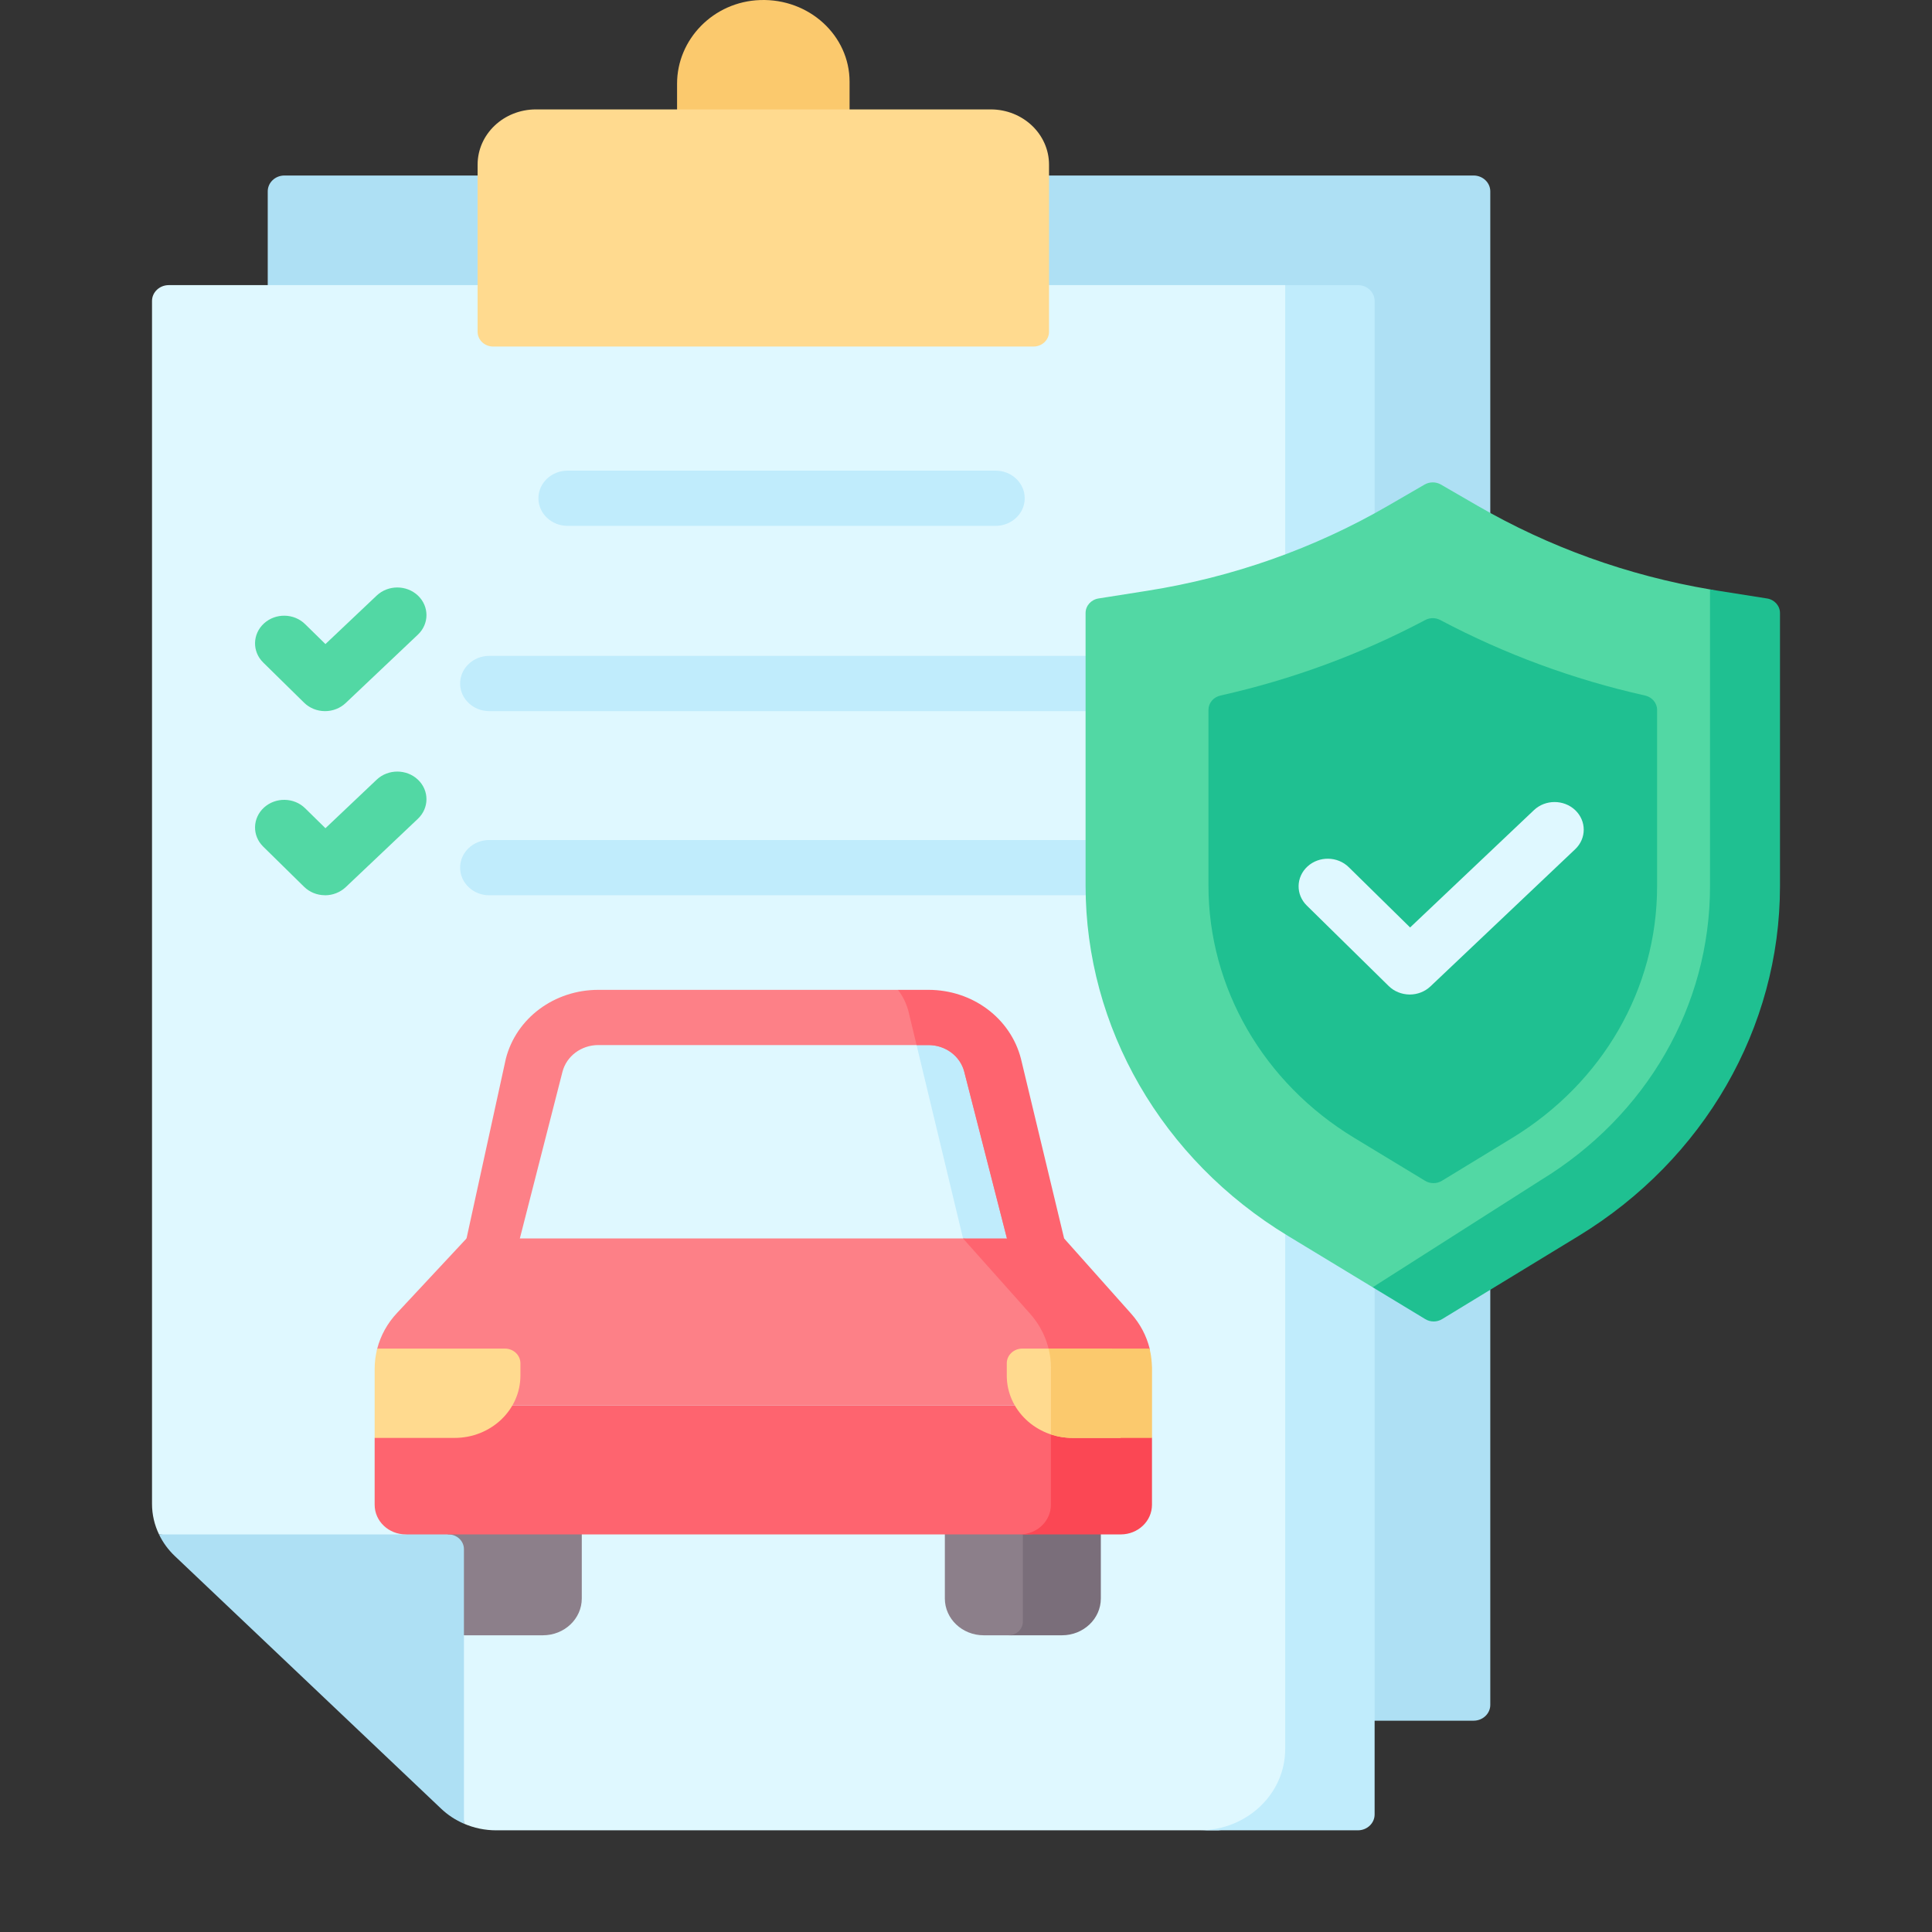
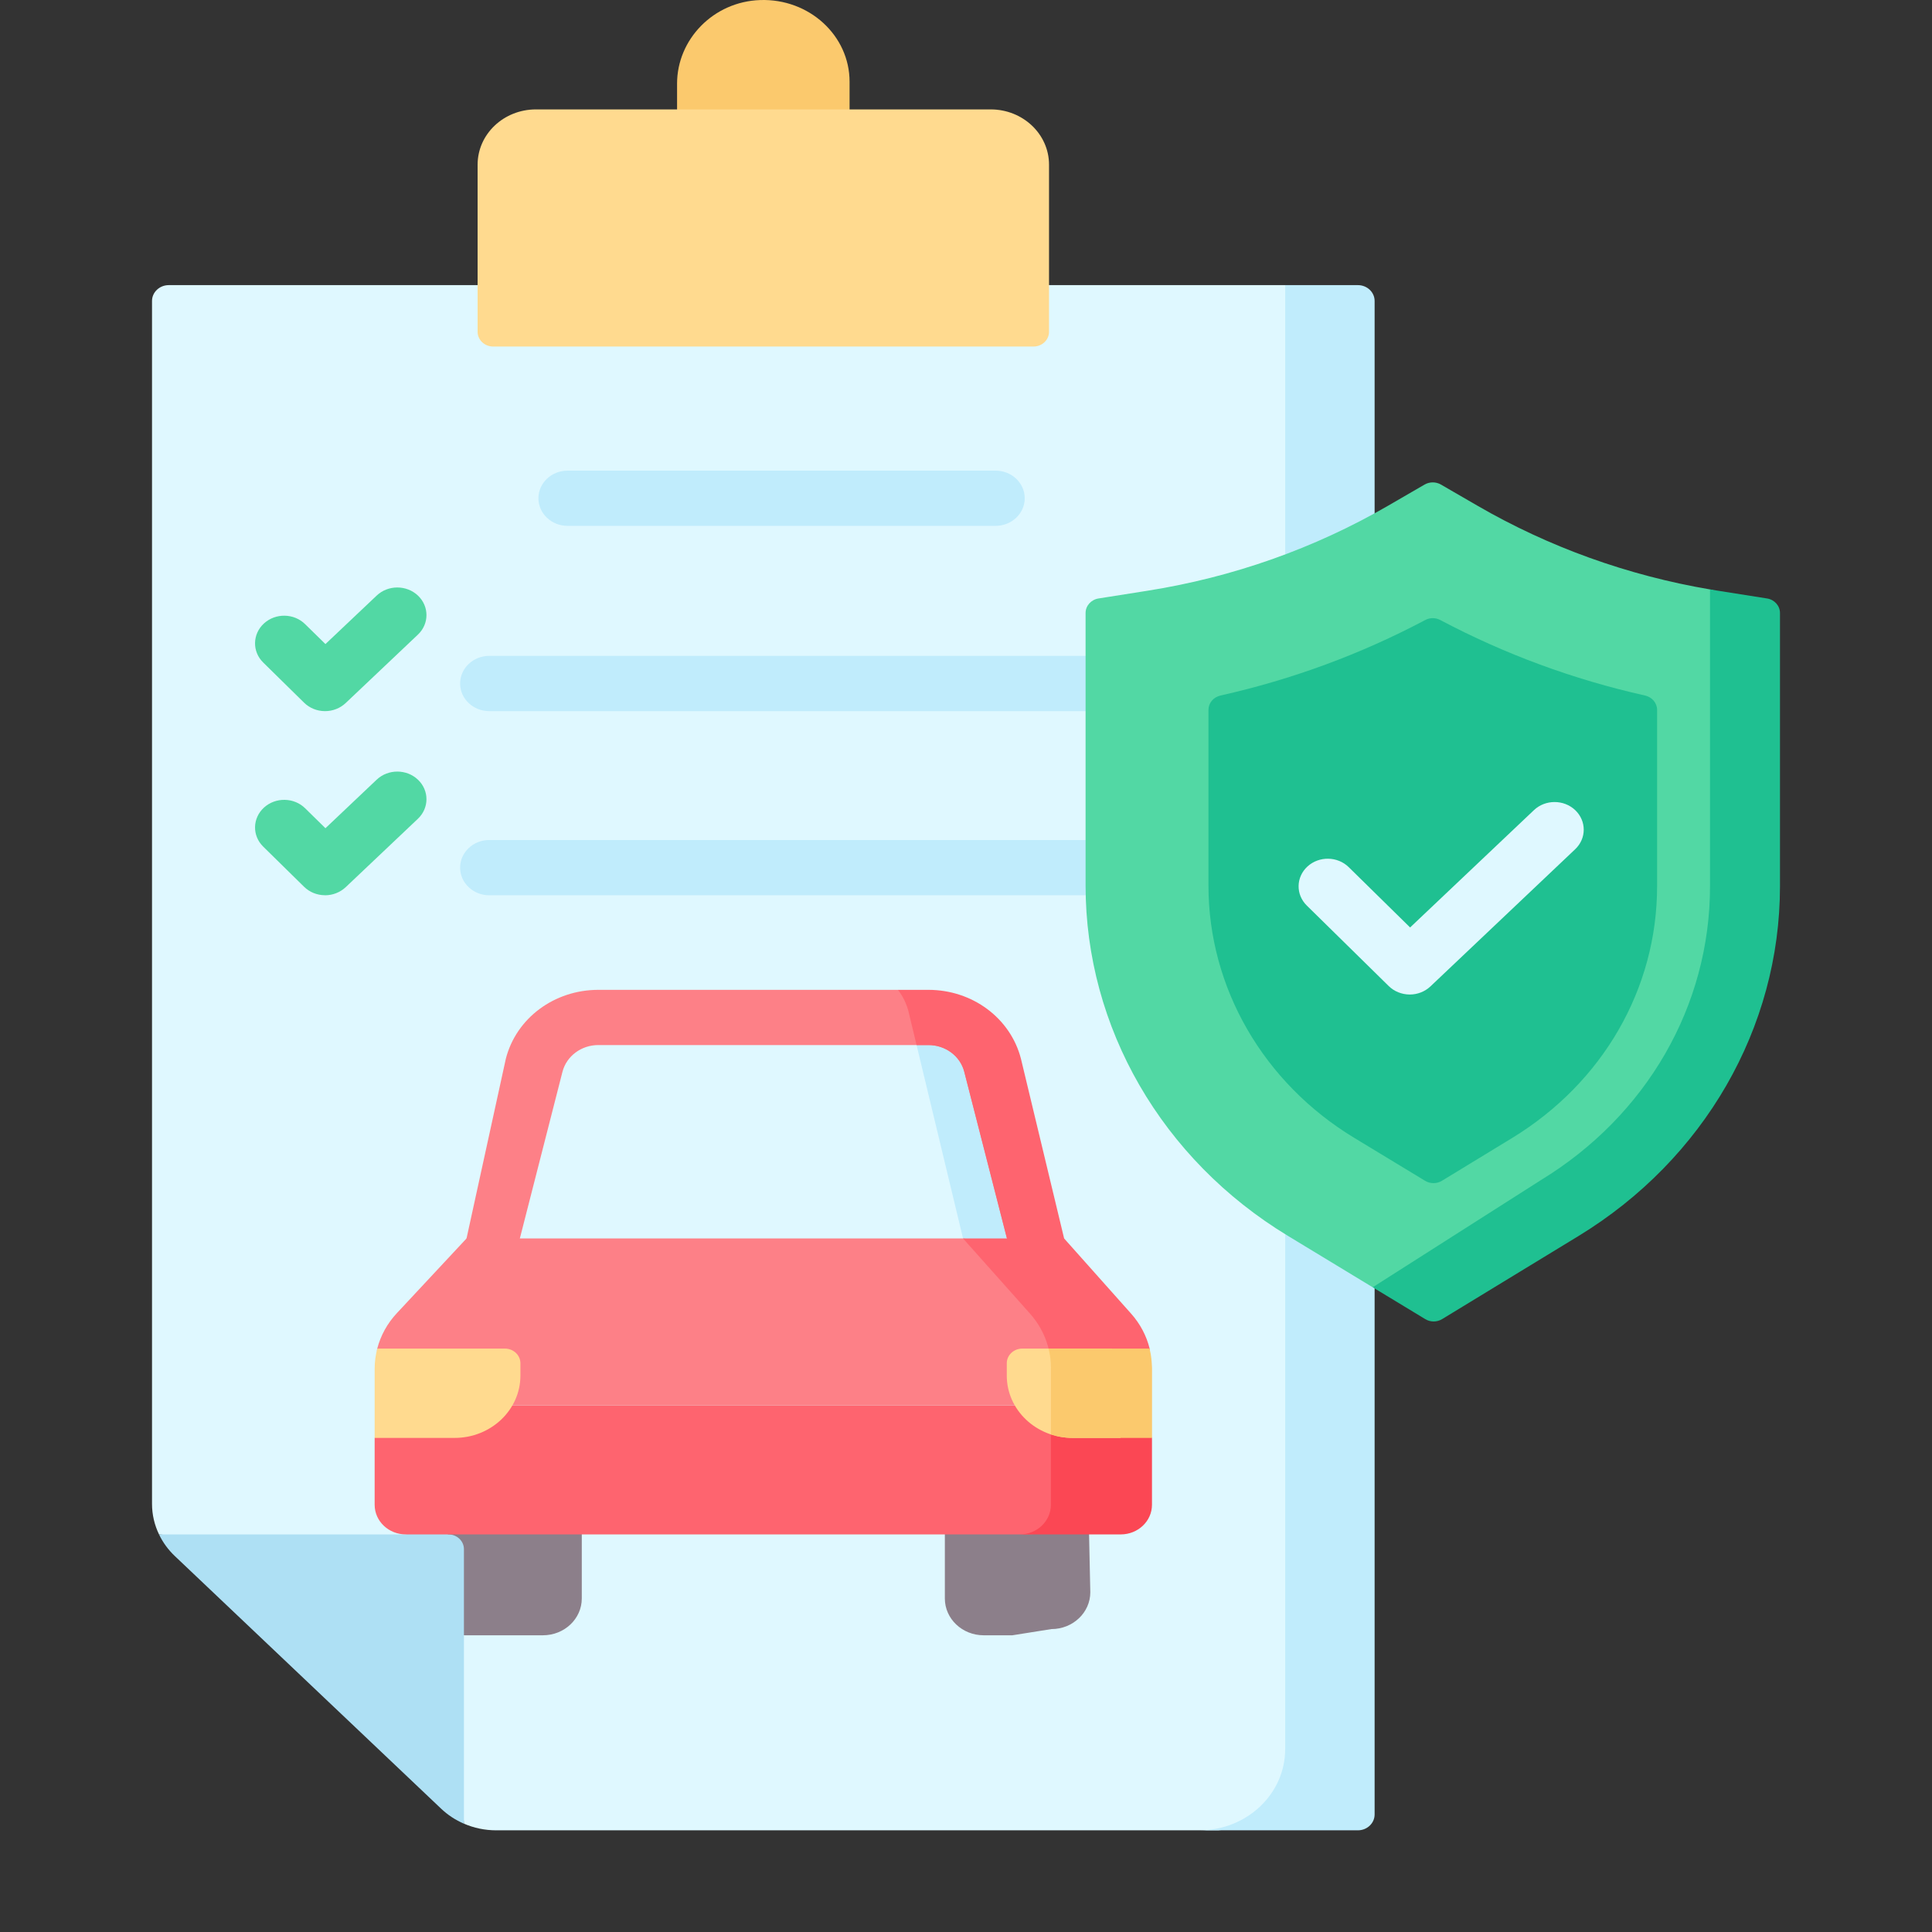
<svg xmlns="http://www.w3.org/2000/svg" width="38" height="38" viewBox="0 0 38 38" fill="none">
  <rect x="0" y="0" width="38" height="38" fill="#333333" stroke="none" />
  <g clip-path="url(#clip0_357_1097)">
-     <path d="M28.983 33.844H10.893C10.457 33.844 10.038 33.68 9.73 33.387L5.746 29.607C5.438 29.315 5.266 28.919 5.266 28.507V3.764C5.266 3.592 5.413 3.452 5.594 3.452H28.983C29.165 3.452 29.312 3.592 29.312 3.764V33.533C29.312 33.705 29.165 33.844 28.983 33.844Z" fill="#AEE0F4" />
-     <path d="M16.71 1.607C16.71 0.7 15.916 -0.032 14.951 0.001C14.032 0.032 13.317 0.774 13.317 1.646V2.68H16.71V1.607Z" fill="#FBC96D" />
+     <path d="M16.71 1.607C16.71 0.7 15.916 -0.032 14.951 0.001C14.032 0.032 13.317 0.774 13.317 1.646V2.68H16.71V1.607" fill="#FBC96D" />
    <path d="M26.215 6.525L26.742 35.403C26.742 35.575 26.595 35.714 26.413 35.714L23.962 36H9.759C9.538 36 9.323 35.955 9.125 35.869L8.796 30.972C8.796 30.811 8.66 30.682 8.491 30.682L3.128 30.18C3.038 29.994 2.99 29.789 2.99 29.581V5.919C2.99 5.748 3.138 5.608 3.319 5.608H25.278L25.886 6.213C26.068 6.213 26.215 6.353 26.215 6.525Z" fill="#DFF8FF" />
    <path d="M20.327 6.816H9.7C9.531 6.816 9.394 6.686 9.394 6.526V3.239C9.394 2.638 9.907 2.152 10.541 2.152H19.486C20.119 2.152 20.633 2.638 20.633 3.239V6.526C20.633 6.686 20.496 6.816 20.327 6.816Z" fill="#FFDA8F" />
    <path d="M26.708 5.608H25.278V34.402C25.278 35.284 24.523 36 23.591 36H26.708C26.889 36 27.037 35.861 27.037 35.688V31.764V14.694V5.919C27.037 5.748 26.89 5.608 26.708 5.608Z" fill="#C0ECFC" />
    <path d="M10.678 32.164H9.139C8.716 32.164 8.374 31.84 8.374 31.44V28.655C8.374 28.255 8.716 27.93 9.139 27.93H10.678C11.101 27.93 11.443 28.255 11.443 28.655V31.44C11.443 31.84 11.101 32.164 10.678 32.164Z" fill="#8C7F8A" />
    <path d="M20.68 32.042L19.912 32.164H19.348C18.926 32.164 18.584 31.84 18.584 31.44V28.655C18.584 28.255 18.926 27.93 19.348 27.93H20.624C21.046 27.93 21.388 28.255 21.388 28.655L21.445 31.317C21.445 31.717 21.103 32.042 20.68 32.042Z" fill="#8C7F8A" />
-     <path d="M21.652 28.655V31.44C21.652 31.84 21.31 32.164 20.888 32.164H19.837C19.992 32.164 20.118 32.045 20.118 31.898V27.931H20.888C21.31 27.931 21.652 28.255 21.652 28.655Z" fill="#7A6E7A" />
    <path d="M18.587 20.012H11.519C10.99 20.012 10.53 20.38 10.405 20.903L9.582 24.359L15.053 25.18L20.524 24.359L19.701 20.903C19.576 20.38 19.116 20.012 18.587 20.012Z" fill="#DFF8FF" />
    <path d="M19.831 24.463L19.075 24.576L18.942 24.359L18.028 20.555L18.336 20.442C18.673 20.442 18.962 20.658 19.042 20.968L19.923 24.174L19.831 24.463Z" fill="#C0ECFC" />
    <path d="M20.395 24.902C20.136 24.902 19.901 24.735 19.838 24.487L18.966 21.081C18.887 20.772 18.596 20.555 18.26 20.555H11.769C11.433 20.555 11.143 20.772 11.063 21.081L10.192 24.487C10.117 24.778 9.807 24.957 9.499 24.887C9.191 24.816 9.101 24.651 9.176 24.359L9.949 20.825C10.153 20.026 10.902 19.469 11.769 19.469H17.661L18.106 19.617C18.974 19.617 19.722 20.175 19.927 20.974L20.754 24.359C20.829 24.651 20.838 24.816 20.53 24.887C20.485 24.897 20.439 24.902 20.395 24.902Z" fill="#FD8087" />
    <path d="M20.531 24.886C20.485 24.897 20.44 24.902 20.395 24.902C20.136 24.902 19.901 24.735 19.838 24.486L19.832 24.463L18.966 21.081C18.887 20.771 18.597 20.555 18.261 20.555H18.028L17.897 20.012L17.874 19.914C17.834 19.748 17.761 19.597 17.661 19.469H18.261C19.128 19.469 19.876 20.027 20.081 20.825L20.93 24.359C21.005 24.651 20.838 24.816 20.531 24.886Z" fill="#FE646F" />
    <path d="M21.351 13.987H9.623C9.307 13.987 9.05 13.744 9.05 13.444C9.05 13.144 9.307 12.9 9.623 12.9H21.351C21.668 12.9 21.925 13.144 21.925 13.444C21.925 13.744 21.668 13.987 21.351 13.987Z" fill="#C0ECFC" />
    <path d="M21.351 17.609H9.623C9.307 17.609 9.05 17.365 9.05 17.065C9.05 16.765 9.307 16.522 9.623 16.522H21.351C21.668 16.522 21.925 16.765 21.925 17.065C21.925 17.365 21.668 17.609 21.351 17.609Z" fill="#C0ECFC" />
    <path d="M19.581 10.343H11.164C10.847 10.343 10.59 10.1 10.59 9.8C10.59 9.5 10.847 9.257 11.164 9.257H19.582C19.898 9.257 20.155 9.5 20.155 9.8C20.155 10.1 19.898 10.343 19.581 10.343Z" fill="#C0ECFC" />
    <path d="M6.394 17.609C6.392 17.609 6.39 17.609 6.388 17.608C6.234 17.607 6.088 17.547 5.981 17.442L5.177 16.652C4.957 16.436 4.964 16.093 5.192 15.884C5.42 15.676 5.783 15.682 6.002 15.898L6.401 16.29L7.409 15.335C7.633 15.123 7.996 15.123 8.22 15.335C8.444 15.547 8.444 15.891 8.22 16.104L6.799 17.45C6.691 17.551 6.546 17.609 6.394 17.609Z" fill="#52D8A4" />
    <path d="M6.394 13.987C6.392 13.987 6.39 13.987 6.388 13.987C6.234 13.986 6.088 13.926 5.981 13.821L5.177 13.031C4.957 12.815 4.964 12.471 5.192 12.262C5.42 12.054 5.783 12.06 6.002 12.277L6.401 12.668L7.409 11.714C7.633 11.502 7.996 11.502 8.22 11.714C8.444 11.926 8.444 12.27 8.22 12.482L6.799 13.828C6.691 13.93 6.546 13.987 6.394 13.987Z" fill="#52D8A4" />
    <path d="M28.016 25.517L26.999 25.319L25.332 24.308C22.852 22.805 21.352 20.208 21.352 17.419V12.057C21.352 11.915 21.46 11.794 21.607 11.771L22.57 11.619C24.247 11.354 25.855 10.786 27.305 9.945L28.021 9.53C28.119 9.474 28.243 9.474 28.34 9.53L29.057 9.945C30.462 10.759 32.014 11.318 33.634 11.593C33.687 11.602 34.589 11.873 34.589 11.873C34.736 11.896 34.844 12.017 34.844 12.159L34.839 17.36C34.839 20.142 33.474 22.376 31.005 23.881L28.346 25.517C28.245 25.578 28.116 25.578 28.016 25.517Z" fill="#52D8A4" />
    <path d="M35.01 12.057V17.432C35.01 20.214 33.517 22.805 31.047 24.311L28.365 25.945C28.264 26.007 28.134 26.007 28.034 25.946L26.999 25.319L30.303 23.214C32.389 21.943 33.634 19.781 33.634 17.432V11.593C33.686 11.603 33.739 11.611 33.792 11.619L34.755 11.771C34.902 11.794 35.01 11.915 35.01 12.057Z" fill="#1FC091" />
    <path d="M26.634 22.379C24.849 21.297 23.769 19.427 23.769 17.419V13.962C23.769 13.827 23.867 13.711 24.006 13.68C25.416 13.364 26.764 12.867 28.031 12.196C28.124 12.146 28.237 12.146 28.33 12.196C29.597 12.867 30.946 13.364 32.355 13.68C32.494 13.711 32.593 13.827 32.593 13.962V17.432C32.593 19.444 31.526 21.296 29.74 22.384L28.36 23.225C28.26 23.286 28.131 23.286 28.03 23.225L26.634 22.379Z" fill="#1FC091" />
    <path d="M27.728 19.561C27.726 19.561 27.724 19.561 27.723 19.561C27.569 19.559 27.422 19.5 27.315 19.395L25.703 17.811C25.483 17.595 25.489 17.251 25.717 17.042C25.945 16.834 26.308 16.84 26.528 17.056L27.735 18.242L30.171 15.934C30.395 15.722 30.758 15.722 30.982 15.934C31.206 16.147 31.206 16.491 30.982 16.703L28.134 19.402C28.026 19.504 27.88 19.561 27.728 19.561Z" fill="#DFF8FF" />
    <path d="M9.125 30.47V35.87C8.959 35.798 8.808 35.699 8.677 35.575L3.438 30.605C3.308 30.481 3.203 30.338 3.128 30.18H7.984L8.438 30.047L8.82 30.18C8.988 30.18 9.125 30.31 9.125 30.47Z" fill="#AEE0F4" />
    <path d="M22.487 27.644L22.476 29.502C22.476 29.825 22.2 30.085 21.86 30.085L20.193 30.18H7.983C7.644 30.18 7.369 29.92 7.369 29.597V28.282L7.715 27.644H22.487Z" fill="#FE646F" />
    <path d="M22.276 26.902L22.287 27.644H7.598L7.531 26.923C7.531 26.788 7.386 26.654 7.42 26.525C7.487 26.268 7.618 26.029 7.805 25.829L9.176 24.359H18.942L20.779 24.576L21.864 25.836C22.13 26.134 22.276 26.512 22.276 26.902Z" fill="#FD8087" />
    <path d="M22.287 27.644L22.658 28.282V29.597C22.658 29.92 22.382 30.18 22.043 30.18H20.055C20.394 30.18 20.67 29.92 20.67 29.597V27.644H22.287Z" fill="#FB4754" />
    <path d="M22.433 26.902V27.644H20.67V26.902C20.67 26.512 20.524 26.134 20.258 25.836L18.942 24.359H20.93L22.246 25.836C22.425 26.036 22.55 26.273 22.612 26.525C22.643 26.648 22.433 26.774 22.433 26.902Z" fill="#FE646F" />
    <path d="M21.871 26.525H20.108C19.939 26.525 19.802 26.654 19.802 26.814V27.056C19.802 27.733 20.382 28.282 21.097 28.282H22.04C22.112 27.702 22.019 27.099 21.871 26.525Z" fill="#FFDA8F" />
    <path d="M22.659 26.902V28.282H21.097C20.947 28.282 20.804 28.258 20.671 28.213V26.902C20.671 26.774 20.655 26.647 20.624 26.525H22.612C22.614 26.565 22.647 26.624 22.659 26.902Z" fill="#FBC96D" />
    <path d="M7.421 26.525H9.93C10.099 26.525 10.236 26.654 10.236 26.814V27.056C10.236 27.733 9.656 28.282 8.941 28.282H7.369V26.923C7.369 26.788 7.386 26.654 7.421 26.525Z" fill="#FFDA8F" />
  </g>
  <defs>
    <clipPath id="clip0_357_1097">
      <rect width="38" height="38" fill="white" />
    </clipPath>
  </defs>
</svg>